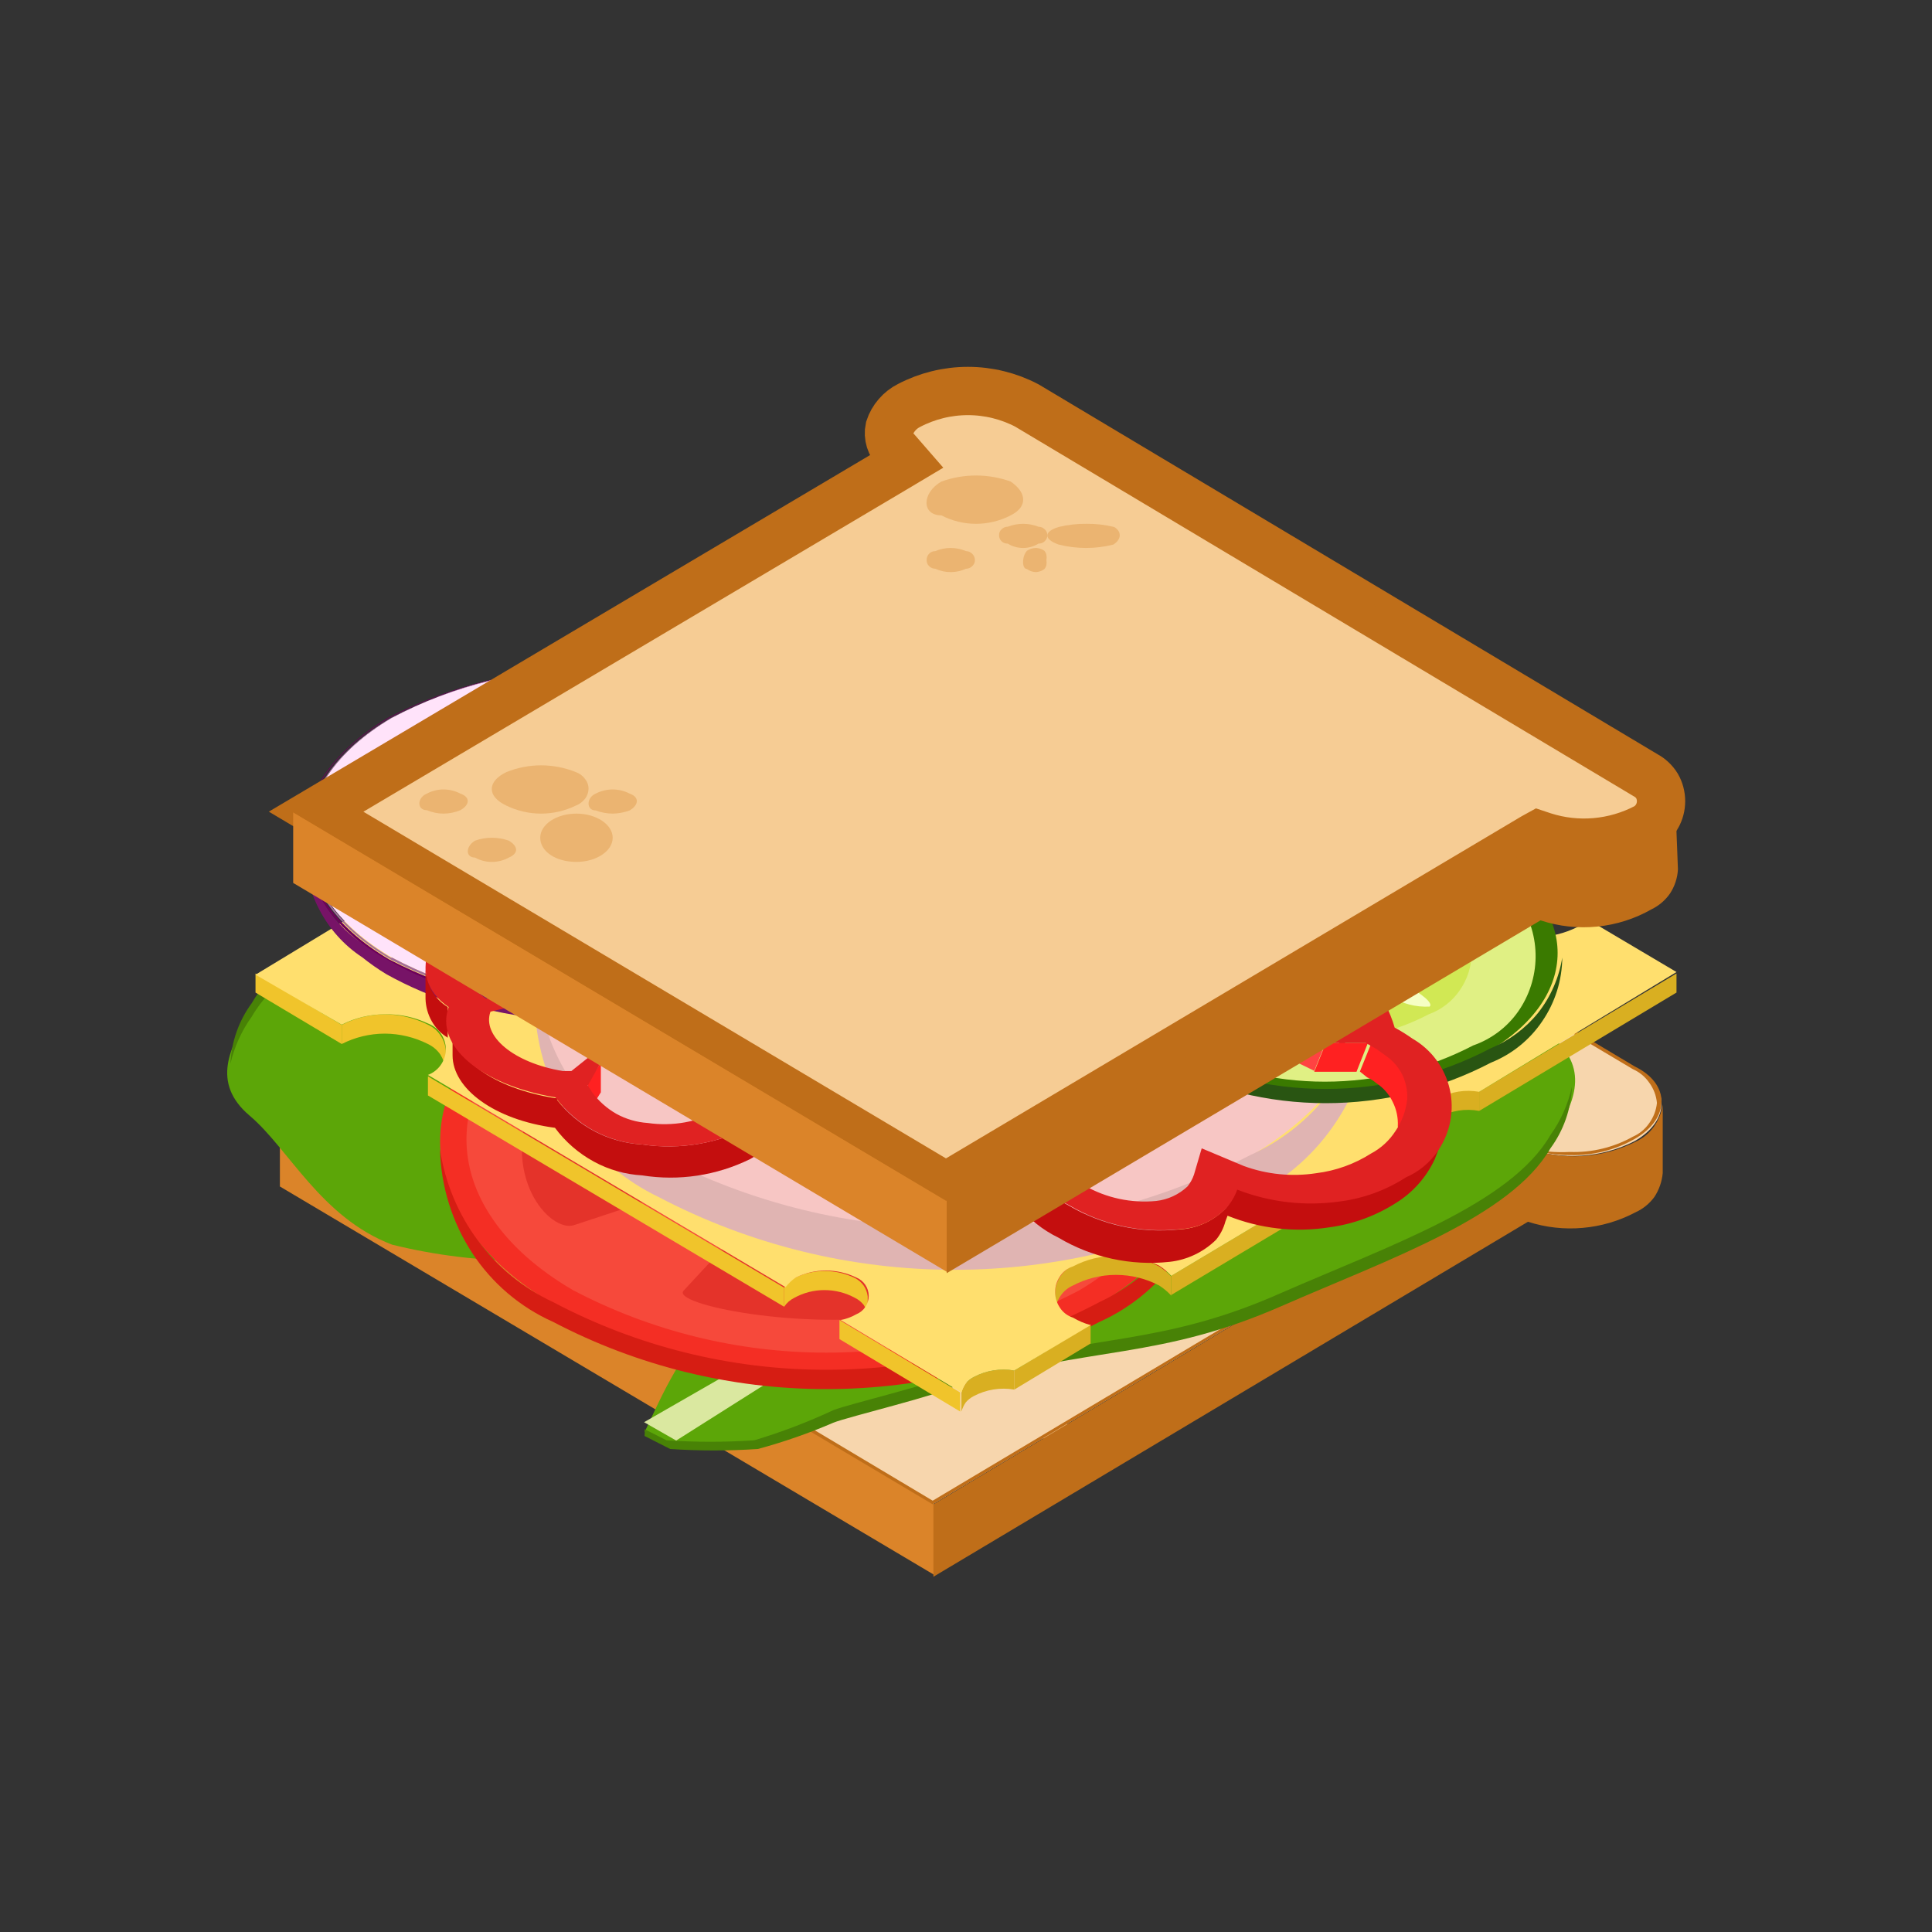
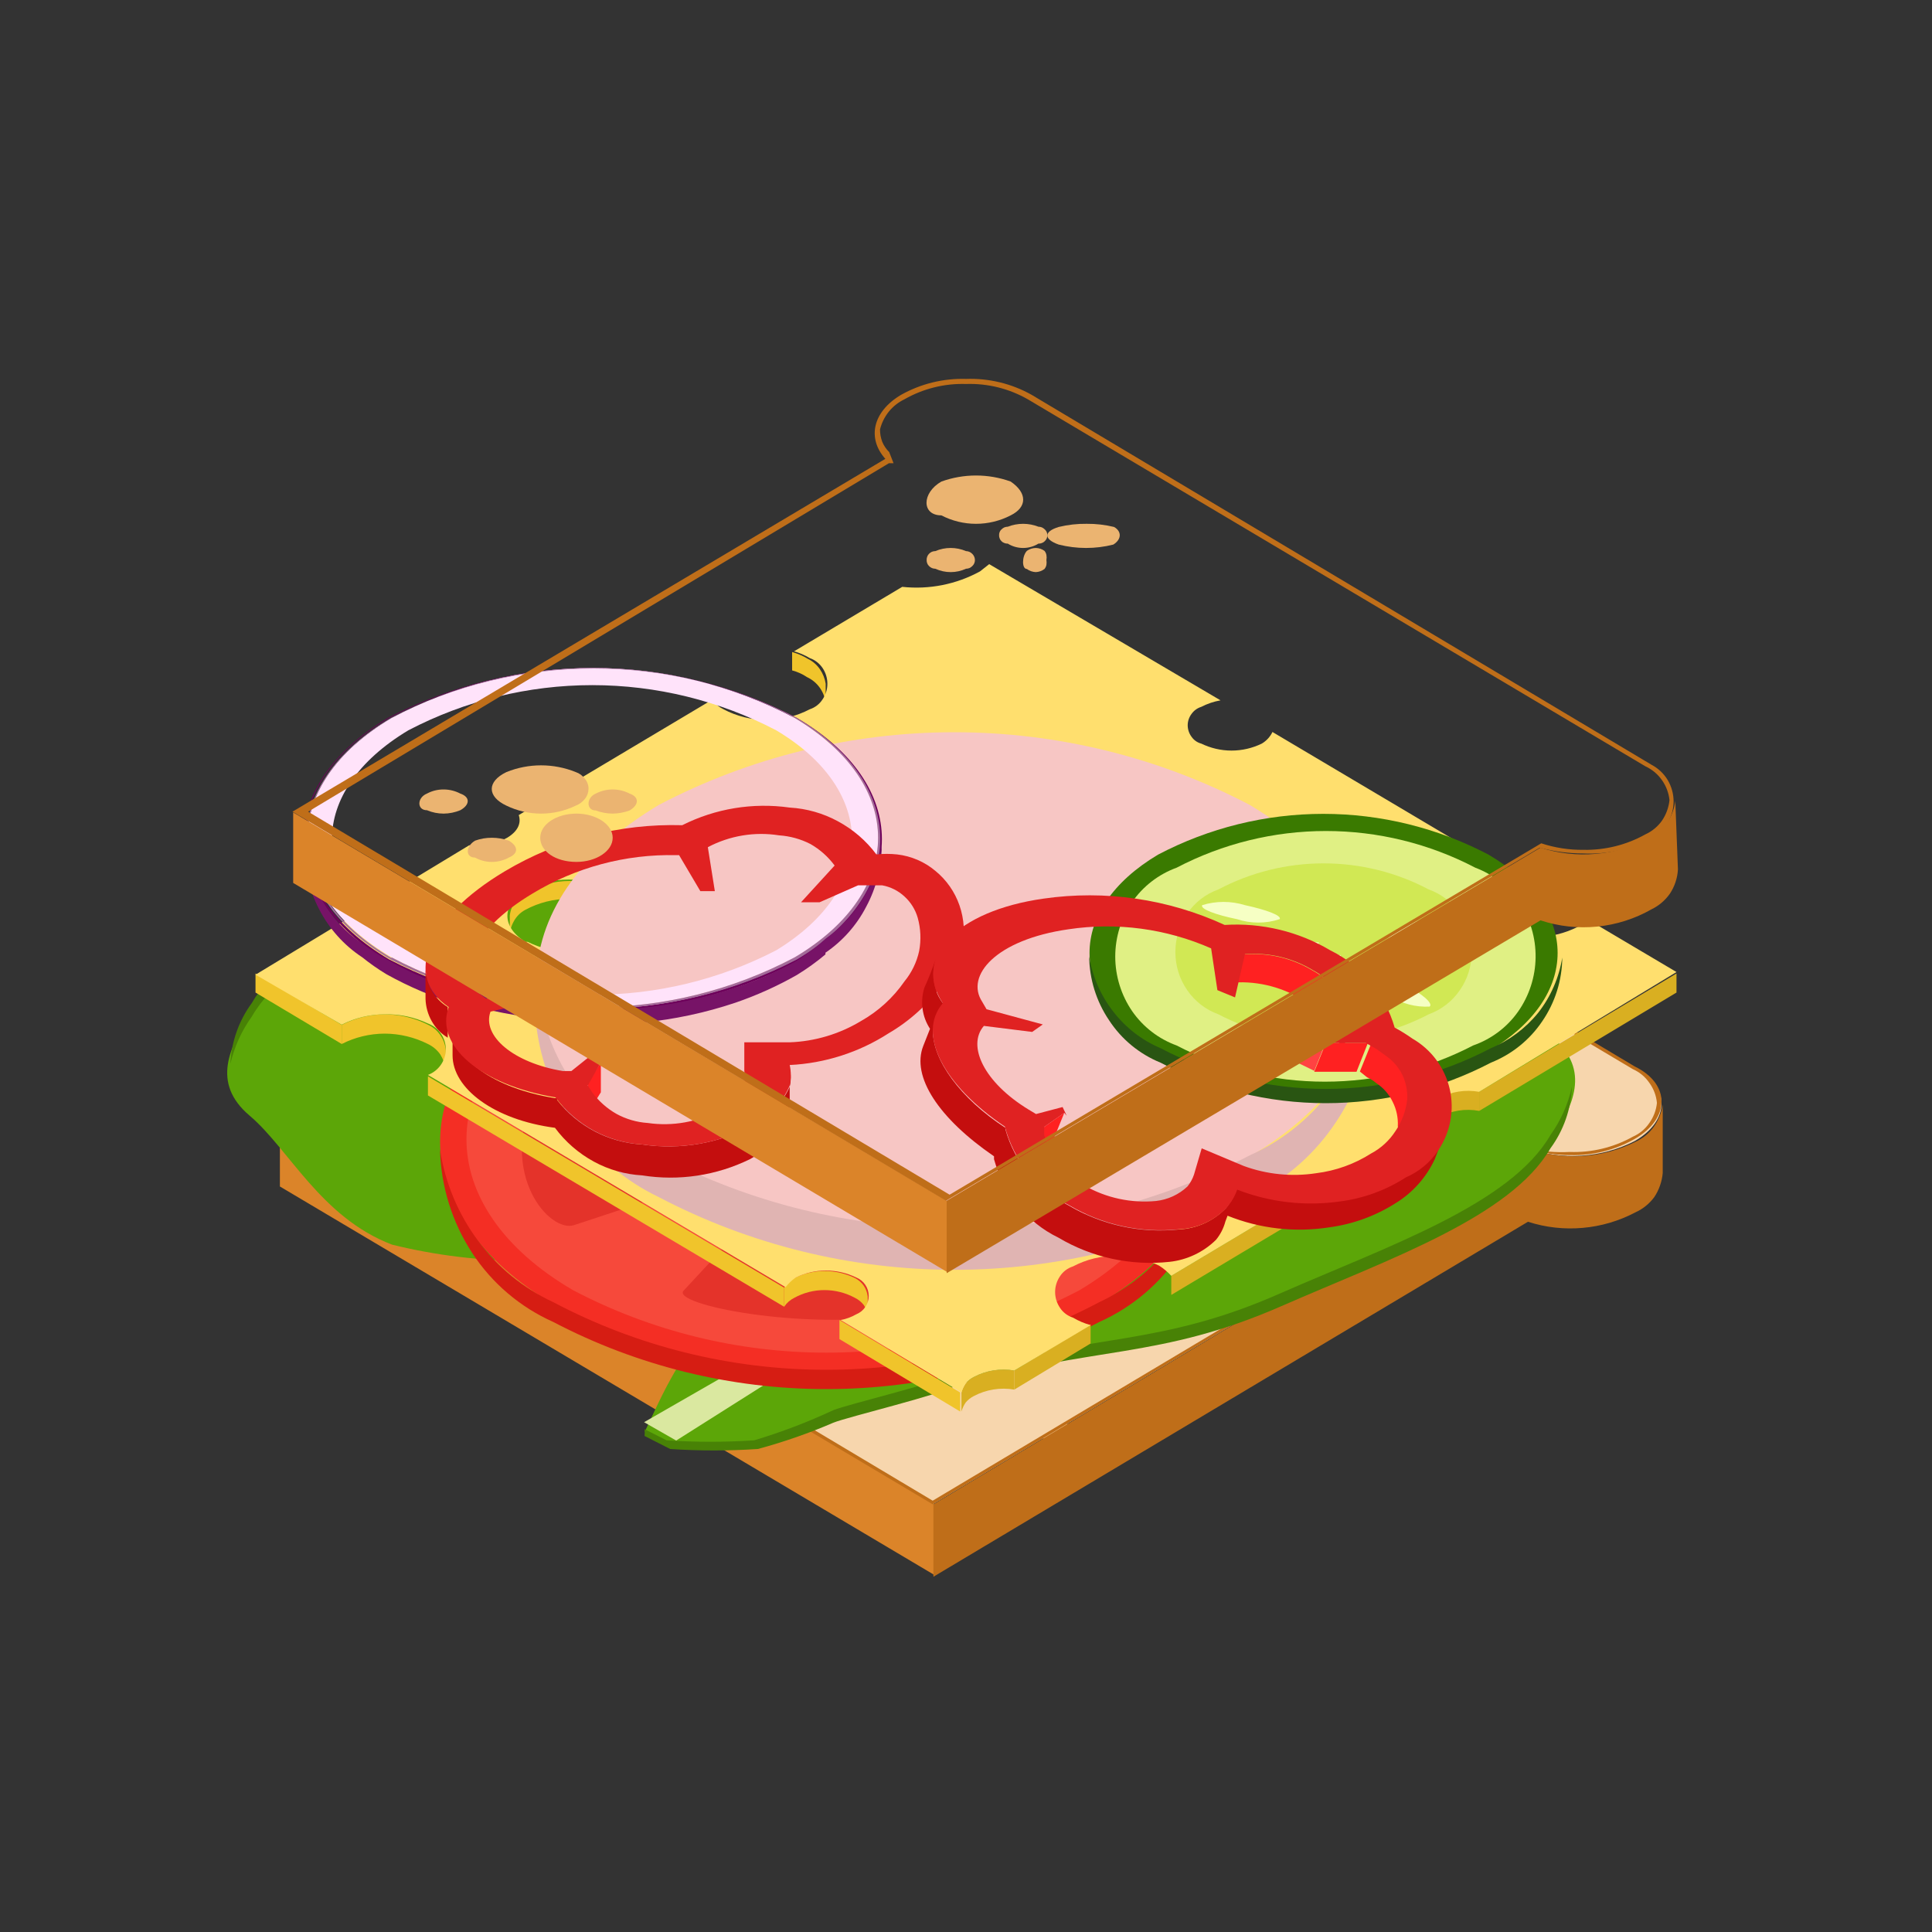
<svg xmlns="http://www.w3.org/2000/svg" width="40" height="40" viewBox="0 0 40 40" fill="none">
  <rect x="0" y="0" width="40" height="40" fill="#333333" stroke="none" />
  <path d="M19.72 29.91C19.672 29.933 19.619 29.945 19.565 29.945C19.511 29.945 19.458 29.933 19.41 29.91C19.32 29.91 19.32 29.77 19.41 29.725C19.456 29.696 19.51 29.68 19.565 29.68C19.62 29.68 19.674 29.696 19.72 29.725C19.81 29.77 19.81 29.85 19.72 29.91Z" fill="#EBB471" />
  <path d="M22 29.725C21.912 29.771 21.814 29.795 21.715 29.795C21.614 29.794 21.515 29.77 21.425 29.725C21.395 29.71 21.369 29.688 21.35 29.66C21.33 29.63 21.32 29.596 21.32 29.56C21.32 29.524 21.33 29.49 21.35 29.46C21.368 29.43 21.394 29.406 21.425 29.39C21.514 29.341 21.613 29.315 21.715 29.315C21.815 29.314 21.913 29.34 22 29.39C22.155 29.455 22.155 29.635 22 29.725Z" fill="#EBB471" />
  <path d="M33.845 23.625C34.585 23.2 34.585 22.485 33.845 22.125L21.085 14.5C20.672 14.283 20.213 14.17 19.747 14.17C19.282 14.17 18.823 14.283 18.41 14.5C17.805 14.865 17.705 15.41 18.085 15.835L5.78 23.095L19.31 31.145L31.62 23.775C31.982 23.901 32.365 23.953 32.748 23.927C33.13 23.901 33.503 23.799 33.845 23.625Z" fill="#F7D6AD" />
  <path d="M5.795 23.095V24.565L19.34 32.605V31.145L5.795 23.095Z" fill="#DB8429" />
  <path d="M34.425 22.865C34.402 23.033 34.338 23.192 34.24 23.33C34.142 23.465 34.011 23.571 33.86 23.64C33.517 23.811 33.144 23.911 32.761 23.934C32.379 23.958 31.996 23.903 31.635 23.775L19.325 31.145V32.645L31.635 25.295C32 25.413 32.385 25.456 32.767 25.422C33.149 25.389 33.521 25.279 33.86 25.1C34.015 25.03 34.149 24.921 34.25 24.785C34.349 24.636 34.409 24.464 34.425 24.285V22.865Z" fill="#BF6E19" />
  <path d="M19.755 14.235C20.202 14.226 20.645 14.331 21.04 14.54L33.805 22.135C33.942 22.195 34.06 22.292 34.145 22.415C34.236 22.538 34.291 22.683 34.305 22.835C34.29 22.987 34.234 23.131 34.145 23.255C34.06 23.378 33.942 23.475 33.805 23.535C33.407 23.757 32.956 23.866 32.5 23.85C32.208 23.865 31.915 23.84 31.63 23.775H31.54L19.31 31.07L6.03 23.14L18.13 15.875H18.25L18.16 15.785C18.085 15.718 18.03 15.631 18 15.535C17.965 15.441 17.955 15.339 17.97 15.24C18.002 15.106 18.062 14.98 18.145 14.87C18.229 14.764 18.335 14.677 18.455 14.615C18.856 14.406 19.303 14.301 19.755 14.31V14.235ZM19.755 14.13C19.287 14.12 18.824 14.23 18.41 14.45C17.805 14.815 17.705 15.36 18.085 15.785L5.78 23.095L19.31 31.145L31.62 23.775C31.911 23.869 32.215 23.916 32.52 23.915C32.984 23.925 33.442 23.809 33.845 23.58C34.585 23.155 34.585 22.44 33.845 22.08L21.085 14.465C20.677 14.246 20.218 14.136 19.755 14.145V14.13Z" fill="#BF6E19" />
  <path d="M16.87 29.345H17.345C17.187 29.33 17.028 29.33 16.87 29.345Z" fill="#569C07" />
  <path d="M13.905 29.885C14.54 29.79 15.085 29.975 15.72 29.885C16.26 29.711 16.787 29.503 17.3 29.26C17.595 29.125 19.555 28.67 19.85 28.485C22.7 27.665 24.045 27.955 26.58 26.83C28.795 25.855 31.32 25.005 32.145 23.58C32.545 22.91 32.955 22.165 32.145 21.48C31.335 20.795 30.645 19.37 29.195 18.81C27.389 18.365 25.501 18.365 23.695 18.81C22.323 18.977 21.016 19.494 19.9 20.31C18.735 21.31 18.175 22.745 16.95 23.595C15.725 24.445 16.21 25.66 15.475 26.42C14.71 27.196 14.082 28.095 13.615 29.08L13.35 29.64L13.905 29.885Z" fill="#5CA608" />
  <path d="M32.1 23.5C31.275 24.93 28.75 25.795 26.535 26.765C24 27.89 22.655 27.6 19.81 28.42C19.515 28.605 17.55 29.075 17.255 29.195C16.724 29.443 16.176 29.652 15.615 29.82C15.011 29.86 14.404 29.86 13.8 29.82L13.345 29.59C13.35 29.637 13.35 29.683 13.345 29.73L13.875 30C14.479 30.04 15.086 30.04 15.69 30C16.224 29.856 16.747 29.674 17.255 29.455C17.55 29.335 19.515 28.865 19.81 28.68C22.655 27.86 24 28.15 26.535 27.04C28.75 26.07 31.275 25.2 32.1 23.775C32.373 23.404 32.528 22.96 32.545 22.5C32.466 22.86 32.314 23.2 32.1 23.5Z" fill="#488206" />
  <path d="M14 29.825L13.335 29.445L27.115 21.53L14 29.825Z" fill="#DAE8A0" />
  <path d="M16.31 27.965L19.955 27.22L16.355 28.025L16.31 27.965Z" fill="#DAE8A0" />
  <path d="M14.97 28.715L18.615 27.97L15 28.76L14.97 28.715Z" fill="#DAE8A0" />
  <path d="M16.43 27.835L17.77 25.69L16.5 27.85L16.43 27.835Z" fill="#DAE8A0" />
  <path d="M14.925 28.715L16.28 26.575L15.025 28.745L14.925 28.715Z" fill="#DAE8A0" />
  <path d="M23.41 14.675C22.775 14.77 22.23 14.585 21.595 14.675C21.049 14.845 20.516 15.054 20 15.3C19.705 15.435 17.74 15.89 17.445 16.075C14.6 16.895 13.255 16.605 10.715 17.73C8.5 18.7 6 19.555 5.17 21C4.77 21.67 4.36 22.415 5.17 23.1C5.98 23.785 6.645 25.21 8.12 25.77C9.926 26.215 11.814 26.215 13.62 25.77C14.991 25.601 16.295 25.085 17.41 24.27C18.58 23.27 19.14 21.835 20.365 20.985C21.59 20.135 21.1 18.92 21.84 18.16C22.606 17.384 23.237 16.485 23.705 15.5L23.97 14.94L23.41 14.675Z" fill="#5CA608" />
  <path d="M5.215 21.045C6.04 19.615 8.565 18.75 10.775 17.78C13.315 16.67 14.66 16.955 17.505 16.135C17.8 15.955 19.765 15.485 20.06 15.36C20.589 15.114 21.136 14.906 21.695 14.74C22.299 14.7 22.906 14.7 23.51 14.74L23.97 14.965C23.965 14.92 23.965 14.875 23.97 14.83L23.44 14.555C22.835 14.52 22.23 14.52 21.625 14.555C21.092 14.703 20.569 14.887 20.06 15.105C19.765 15.225 17.8 15.695 17.505 15.88C14.66 16.7 13.315 16.41 10.775 17.5C8.565 18.47 6.04 19.34 5.215 20.765C4.945 21.131 4.79 21.57 4.77 22.025C4.852 21.672 5.003 21.339 5.215 21.045Z" fill="#488206" />
  <path d="M23.305 14.735L23.97 15.115L10.2 23.03L23.305 14.735Z" fill="#DAE8A0" />
  <path d="M21 16.595L17.355 17.335L20.955 16.53L21 16.595Z" fill="#DAE8A0" />
  <path d="M22.345 15.845L18.7 16.59L22.315 15.8L22.345 15.845Z" fill="#DAE8A0" />
  <path d="M20.885 16.725L19.54 18.865L20.795 16.71L20.885 16.725Z" fill="#DAE8A0" />
  <path d="M22.39 15.845L21.03 18L22.285 15.83L22.39 15.845Z" fill="#DAE8A0" />
  <path d="M22.76 27C21.016 27.913 19.076 28.39 17.108 28.39C15.139 28.39 13.199 27.913 11.455 27C8.33 25.145 8.33 22.14 11.455 20.27C13.199 19.357 15.139 18.88 17.108 18.88C19.076 18.88 21.016 19.357 22.76 20.27C25.89 22.115 25.89 25.12 22.76 27Z" fill="#F42E24" />
  <path d="M22.345 26.715C20.729 27.562 18.932 28.005 17.108 28.005C15.283 28.005 13.486 27.562 11.87 26.715C8.92 25 8.92 22.16 11.87 20.505C13.489 19.653 15.291 19.208 17.12 19.208C18.949 19.208 20.751 19.653 22.37 20.505C25.225 22.22 25.225 25 22.345 26.715Z" fill="#F6493B" />
  <path d="M17.165 20.05C17.165 19.715 19.47 19.76 21.595 21.005C23.095 21.9 23.705 23.575 23.145 23.59H18.095C17.535 23.59 17.095 23.33 17.095 22.995L17.165 20.05Z" fill="#E4332A" />
  <path d="M11.885 25.365C11.385 25.53 10.305 24.33 11.07 22.63C11.635 21.385 13.775 20.26 14.025 20.535L16.635 23.115C16.915 23.39 16.755 23.755 16.265 23.92L11.885 25.365Z" fill="#E4332A" />
  <path d="M22.285 25.425C22.785 25.595 21.55 26.765 18.685 27.22C16.605 27.555 13.875 27.005 14.155 26.72L16.59 24.095C16.781 23.949 17.005 23.853 17.243 23.815C17.48 23.777 17.723 23.8 17.95 23.88L22.285 25.425Z" fill="#E4332A" />
  <path d="M22.76 26.96C21.018 27.88 19.077 28.36 17.107 28.36C15.137 28.36 13.197 27.88 11.455 26.96C10.836 26.673 10.299 26.235 9.895 25.685C9.483 25.13 9.214 24.483 9.11 23.8C9.129 24.561 9.359 25.302 9.775 25.94C10.186 26.568 10.769 27.064 11.455 27.37C13.199 28.283 15.139 28.76 17.107 28.76C19.076 28.76 21.016 28.283 22.76 27.37C23.445 27.064 24.029 26.568 24.44 25.94C24.856 25.302 25.086 24.561 25.105 23.8C24.996 24.483 24.725 25.129 24.315 25.685C23.911 26.233 23.376 26.671 22.76 26.96Z" fill="#D61D13" />
  <path d="M17.095 14.155V14.55C17.08 14.436 17.037 14.328 16.97 14.235C16.903 14.142 16.814 14.068 16.71 14.02C16.615 13.956 16.511 13.909 16.4 13.88V13.5C16.514 13.531 16.624 13.578 16.725 13.64C16.826 13.689 16.912 13.763 16.975 13.855C17.037 13.944 17.078 14.047 17.095 14.155Z" fill="#F0C42B" />
-   <path d="M24.605 15.445V15.05C24.61 14.968 24.64 14.89 24.69 14.825C24.735 14.758 24.797 14.705 24.87 14.67C24.996 14.605 25.131 14.559 25.27 14.535V14.87C25.127 14.891 24.991 14.942 24.87 15.02C24.787 15.055 24.718 15.114 24.67 15.191C24.623 15.267 24.6 15.355 24.605 15.445Z" fill="#F0C42B" />
  <path d="M18.57 17.56V17.91C18.56 17.828 18.531 17.749 18.485 17.68C18.44 17.614 18.378 17.563 18.305 17.53C18.108 17.435 17.893 17.385 17.675 17.385C17.458 17.385 17.245 17.435 17.05 17.53C16.968 17.558 16.895 17.608 16.84 17.675C16.785 17.742 16.751 17.824 16.74 17.91V17.545C16.744 17.466 16.77 17.39 16.815 17.325C16.858 17.261 16.919 17.211 16.99 17.18C17.183 17.075 17.398 17.02 17.617 17.02C17.837 17.02 18.052 17.075 18.245 17.18C18.329 17.205 18.403 17.253 18.46 17.32C18.519 17.387 18.558 17.471 18.57 17.56Z" fill="#F0C42B" />
  <path d="M25.695 18.41V18.805C25.691 18.726 25.665 18.65 25.62 18.585C25.575 18.523 25.515 18.473 25.445 18.44C25.253 18.335 25.037 18.28 24.817 18.28C24.598 18.28 24.383 18.335 24.19 18.44C24.118 18.471 24.055 18.52 24.005 18.58C23.959 18.646 23.931 18.724 23.925 18.805V18.41C23.933 18.329 23.962 18.251 24.01 18.185C24.055 18.118 24.117 18.064 24.19 18.03C24.386 17.935 24.6 17.885 24.817 17.885C25.035 17.885 25.25 17.935 25.445 18.03C25.515 18.067 25.575 18.12 25.62 18.185C25.665 18.252 25.691 18.33 25.695 18.41Z" fill="#F0C42B" />
  <path d="M30.5 19.065V18.67C30.51 18.557 30.55 18.448 30.615 18.355C30.681 18.265 30.769 18.195 30.87 18.15L31.12 18.03V18.425L30.87 18.545C30.769 18.59 30.681 18.66 30.615 18.75C30.55 18.843 30.51 18.952 30.5 19.065Z" fill="#F0C42B" />
  <path d="M13.08 18.97V19.425C13.073 19.298 13.032 19.175 12.96 19.07C12.887 18.964 12.785 18.882 12.665 18.835C12.391 18.688 12.084 18.61 11.773 18.61C11.461 18.61 11.154 18.688 10.88 18.835C10.775 18.89 10.69 18.975 10.635 19.08C10.576 19.185 10.549 19.305 10.555 19.425V18.955C10.567 18.846 10.608 18.743 10.673 18.655C10.738 18.567 10.825 18.498 10.925 18.455C11.193 18.314 11.492 18.24 11.795 18.24C12.098 18.24 12.397 18.314 12.665 18.455C12.777 18.494 12.875 18.564 12.95 18.655C13.022 18.746 13.067 18.855 13.08 18.97Z" fill="#F0C42B" />
  <path d="M7.075 21.22V21.615L5.29 20.55V20.155L7.075 21.22Z" fill="#F0C42B" />
  <path d="M25.5 21.5V21.895C25.491 21.779 25.451 21.666 25.385 21.57C25.324 21.471 25.235 21.393 25.13 21.345C24.855 21.201 24.548 21.125 24.237 21.125C23.926 21.125 23.62 21.201 23.345 21.345C23.247 21.392 23.162 21.462 23.097 21.549C23.033 21.636 22.991 21.738 22.975 21.845V21.5C22.988 21.387 23.029 21.279 23.095 21.185C23.158 21.091 23.244 21.016 23.345 20.965C23.621 20.824 23.927 20.75 24.237 20.75C24.548 20.75 24.854 20.824 25.13 20.965C25.235 21.013 25.324 21.091 25.385 21.19C25.448 21.282 25.488 21.389 25.5 21.5Z" fill="#F0C42B" />
  <path d="M9.23 21.75V22.145C9.214 22.033 9.175 21.926 9.115 21.83C9.05 21.738 8.962 21.664 8.86 21.615C8.582 21.475 8.276 21.401 7.965 21.4C7.655 21.401 7.351 21.474 7.075 21.615V21.22C7.35 21.078 7.655 21.002 7.965 21C8.276 21.001 8.582 21.075 8.86 21.215C8.963 21.262 9.051 21.336 9.115 21.43C9.182 21.524 9.221 21.635 9.23 21.75Z" fill="#F0C42B" />
  <path d="M16.59 21.89V22.285C16.581 22.171 16.544 22.06 16.48 21.965C16.414 21.871 16.324 21.797 16.22 21.75C15.946 21.604 15.64 21.526 15.33 21.525C15.018 21.526 14.711 21.604 14.435 21.75C14.345 21.808 14.271 21.887 14.22 21.98C14.169 22.074 14.141 22.178 14.14 22.285V21.875C14.15 21.762 14.19 21.653 14.255 21.56C14.32 21.471 14.408 21.4 14.51 21.355C14.784 21.207 15.091 21.13 15.402 21.13C15.714 21.13 16.02 21.207 16.295 21.355C16.386 21.411 16.46 21.49 16.51 21.585C16.564 21.677 16.592 21.783 16.59 21.89Z" fill="#F0C42B" />
  <path d="M34.71 20.155V20.55L30.625 23V22.605L34.71 20.155Z" fill="#D9AF21" />
  <path d="M29.535 23.5V23.09C29.539 23.011 29.565 22.935 29.61 22.87C29.652 22.805 29.713 22.754 29.785 22.725C30.041 22.586 30.338 22.538 30.625 22.59V23C30.338 22.946 30.041 22.994 29.785 23.135C29.711 23.168 29.648 23.222 29.605 23.29C29.562 23.352 29.538 23.425 29.535 23.5Z" fill="#D9AF21" />
-   <path d="M20.78 23.77V24.165C20.773 24.084 20.746 24.007 20.7 23.94C20.653 23.874 20.589 23.823 20.515 23.79C20.32 23.695 20.107 23.645 19.89 23.645C19.672 23.646 19.457 23.695 19.26 23.79C19.19 23.825 19.131 23.878 19.09 23.945C19.046 24.011 19.019 24.086 19.01 24.165V23.77C19.019 23.691 19.046 23.616 19.09 23.55C19.131 23.483 19.19 23.43 19.26 23.395C19.457 23.3 19.672 23.251 19.89 23.25C20.107 23.25 20.32 23.3 20.515 23.395C20.589 23.427 20.653 23.479 20.7 23.545C20.746 23.612 20.773 23.689 20.78 23.77Z" fill="#F0C42B" />
  <path d="M29.56 23.24V23.635L24.25 26.81V26.415L29.56 23.24Z" fill="#D9AF21" />
  <path d="M16.235 26.66V27.055L8.86 22.68V22.285L16.235 26.66Z" fill="#F0C42B" />
-   <path d="M21.845 27.13V26.735C21.855 26.62 21.895 26.51 21.96 26.415C22.024 26.323 22.112 26.25 22.215 26.205C22.491 26.066 22.796 25.995 23.105 26C23.417 26 23.724 26.076 24 26.22C24.092 26.279 24.176 26.349 24.25 26.43V26.825C24.176 26.744 24.092 26.674 24 26.615C23.724 26.471 23.417 26.395 23.105 26.395C22.795 26.395 22.489 26.47 22.215 26.615C22.112 26.66 22.024 26.733 21.96 26.825C21.897 26.916 21.858 27.02 21.845 27.13Z" fill="#D9AF21" />
  <path d="M17.965 26.84V27.25C17.958 27.168 17.93 27.089 17.885 27.02C17.835 26.957 17.772 26.905 17.7 26.87C17.506 26.765 17.29 26.71 17.07 26.71C16.851 26.709 16.636 26.765 16.445 26.87C16.36 26.912 16.287 26.976 16.235 27.055V26.66C16.293 26.582 16.364 26.515 16.445 26.46C16.64 26.365 16.853 26.315 17.07 26.315C17.288 26.315 17.503 26.365 17.7 26.46C17.771 26.496 17.833 26.55 17.88 26.615C17.926 26.682 17.955 26.759 17.965 26.84Z" fill="#F0C42B" />
  <path d="M22.58 27.42V27.815L21 28.77V28.375L22.58 27.42Z" fill="#D9AF21" />
  <path d="M21 28.375V28.77C20.713 28.721 20.417 28.768 20.16 28.905C20.097 28.937 20.041 28.981 19.995 29.035C19.955 29.093 19.925 29.157 19.905 29.225V28.83C19.925 28.762 19.955 28.698 19.995 28.64C20.041 28.586 20.097 28.542 20.16 28.51C20.417 28.373 20.713 28.326 21 28.375Z" fill="#D9AF21" />
  <path d="M30.625 22.605C30.338 22.553 30.042 22.601 29.785 22.74C29.692 22.78 29.617 22.854 29.575 22.946C29.533 23.039 29.528 23.144 29.56 23.24L24.25 26.415C24.176 26.334 24.092 26.264 24 26.205C23.722 26.066 23.416 25.996 23.105 26C22.795 26 22.489 26.075 22.215 26.22C22.104 26.255 22.008 26.327 21.945 26.425C21.88 26.521 21.845 26.634 21.845 26.75C21.845 26.866 21.88 26.979 21.945 27.075C22.008 27.173 22.104 27.245 22.215 27.28C22.329 27.348 22.452 27.4 22.58 27.435L21 28.375C20.713 28.326 20.417 28.373 20.16 28.51C20.097 28.542 20.041 28.586 19.995 28.64C19.955 28.698 19.925 28.762 19.905 28.83L17.405 27.33C17.519 27.309 17.629 27.268 17.73 27.21C17.806 27.179 17.87 27.127 17.916 27.059C17.962 26.991 17.986 26.912 17.986 26.83C17.986 26.748 17.962 26.669 17.916 26.601C17.87 26.533 17.806 26.481 17.73 26.45C17.534 26.355 17.318 26.305 17.1 26.305C16.883 26.305 16.67 26.355 16.475 26.45C16.395 26.505 16.324 26.572 16.265 26.65L8.86 22.255C8.967 22.215 9.059 22.143 9.125 22.05C9.193 21.954 9.23 21.84 9.23 21.723C9.23 21.605 9.193 21.491 9.125 21.395C9.059 21.301 8.967 21.23 8.86 21.19C8.58 21.058 8.274 20.993 7.965 21C7.656 21.001 7.351 21.074 7.075 21.215L5.29 20.18L9.715 17.5C9.987 17.532 10.261 17.478 10.5 17.345C10.725 17.21 10.795 17.04 10.74 16.875L14.74 14.49C14.805 14.572 14.886 14.639 14.98 14.685C15.254 14.83 15.56 14.905 15.87 14.905C16.182 14.905 16.489 14.829 16.765 14.685C16.874 14.649 16.968 14.577 17.03 14.48C17.096 14.384 17.131 14.271 17.13 14.155C17.13 14.039 17.095 13.926 17.03 13.83C16.966 13.735 16.873 13.663 16.765 13.625C16.663 13.564 16.554 13.517 16.44 13.485L18.68 12.15C19.237 12.21 19.799 12.099 20.29 11.83L20.48 11.68L25.27 14.5C25.131 14.524 24.996 14.57 24.87 14.635C24.789 14.66 24.719 14.711 24.67 14.78C24.619 14.848 24.59 14.93 24.59 15.015C24.59 15.101 24.618 15.186 24.67 15.255C24.718 15.324 24.789 15.374 24.87 15.395C25.066 15.49 25.28 15.54 25.497 15.54C25.715 15.54 25.93 15.49 26.125 15.395C26.22 15.338 26.297 15.255 26.345 15.155L31.14 18L30.89 18.12C30.782 18.161 30.689 18.234 30.624 18.329C30.558 18.424 30.523 18.537 30.523 18.652C30.523 18.768 30.558 18.881 30.624 18.976C30.689 19.071 30.782 19.144 30.89 19.185C31.168 19.325 31.474 19.399 31.785 19.4C32.094 19.399 32.399 19.326 32.675 19.185L32.87 19.035L34.71 20.125L30.625 22.605ZM23.365 22C23.636 22.151 23.94 22.23 24.25 22.23C24.56 22.23 24.864 22.151 25.135 22C25.635 21.71 25.635 21.24 25.135 20.935C24.859 20.794 24.553 20.72 24.242 20.72C23.932 20.72 23.626 20.794 23.35 20.935C23.242 20.976 23.149 21.049 23.084 21.144C23.018 21.239 22.983 21.352 22.983 21.468C22.983 21.583 23.018 21.696 23.084 21.791C23.149 21.886 23.242 21.959 23.35 22H23.365ZM10.925 19.5C11.195 19.635 11.493 19.705 11.795 19.705C12.097 19.705 12.395 19.635 12.665 19.5C12.773 19.459 12.866 19.386 12.931 19.291C12.997 19.196 13.032 19.083 13.032 18.968C13.032 18.852 12.997 18.739 12.931 18.644C12.866 18.549 12.773 18.476 12.665 18.435C12.391 18.288 12.084 18.21 11.773 18.21C11.461 18.21 11.154 18.288 10.88 18.435C10.38 18.725 10.38 19.195 10.88 19.5H10.925ZM14.425 22.46C14.702 22.603 15.009 22.676 15.32 22.675C15.63 22.677 15.935 22.603 16.21 22.46C16.318 22.419 16.411 22.346 16.476 22.251C16.542 22.156 16.577 22.043 16.577 21.927C16.577 21.812 16.542 21.699 16.476 21.604C16.411 21.509 16.318 21.436 16.21 21.395C15.936 21.249 15.631 21.172 15.32 21.17C15.008 21.172 14.701 21.249 14.425 21.395C14.316 21.436 14.222 21.51 14.156 21.606C14.09 21.703 14.056 21.817 14.057 21.933C14.058 22.05 14.095 22.164 14.162 22.259C14.23 22.354 14.325 22.426 14.435 22.465L14.425 22.46ZM19.265 24.13C19.459 24.235 19.675 24.29 19.895 24.29C20.114 24.291 20.329 24.235 20.52 24.13C20.595 24.102 20.66 24.051 20.706 23.985C20.752 23.919 20.777 23.84 20.777 23.76C20.777 23.68 20.752 23.601 20.706 23.535C20.66 23.469 20.595 23.418 20.52 23.39C20.325 23.295 20.112 23.245 19.895 23.245C19.677 23.245 19.462 23.295 19.265 23.39C19.191 23.42 19.127 23.472 19.082 23.54C19.038 23.607 19.015 23.685 19.016 23.766C19.017 23.846 19.042 23.925 19.088 23.991C19.135 24.056 19.2 24.107 19.275 24.135L19.265 24.13ZM24.18 18.785C24.375 18.88 24.59 18.93 24.808 18.93C25.025 18.93 25.24 18.88 25.435 18.785C25.509 18.754 25.571 18.702 25.615 18.635C25.66 18.567 25.685 18.487 25.685 18.405C25.685 18.323 25.66 18.243 25.615 18.175C25.571 18.108 25.509 18.056 25.435 18.025C25.24 17.93 25.025 17.88 24.808 17.88C24.59 17.88 24.375 17.93 24.18 18.025C24.101 18.05 24.031 18.099 23.98 18.165C23.931 18.235 23.905 18.319 23.905 18.405C23.904 18.489 23.93 18.572 23.98 18.64C24.029 18.709 24.1 18.759 24.18 18.785ZM17 17.91C17.192 18.015 17.408 18.07 17.628 18.07C17.847 18.07 18.063 18.015 18.255 17.91C18.61 17.71 18.595 17.375 18.255 17.165C18.063 17.06 17.847 17.005 17.628 17.005C17.408 17.005 17.192 17.06 17 17.165C16.925 17.194 16.861 17.245 16.815 17.312C16.77 17.378 16.746 17.457 16.746 17.538C16.746 17.618 16.77 17.697 16.815 17.763C16.861 17.829 16.925 17.881 17 17.91Z" fill="#FFDF6E" />
  <path d="M19.88 28.83V29.225L17.38 27.725V27.33L19.88 28.83Z" fill="#F0C42B" />
  <path d="M25.875 23.945C23.987 24.934 21.888 25.45 19.757 25.45C17.627 25.45 15.527 24.934 13.64 23.945C10.265 21.945 10.265 18.685 13.64 16.665C15.527 15.676 17.627 15.16 19.757 15.16C21.888 15.16 23.987 15.676 25.875 16.665C29.255 18.685 29.255 21.94 25.875 23.945Z" fill="#F7C6C4" />
  <path d="M28.4 20.145C28.368 20.956 28.114 21.743 27.665 22.42C27.221 23.078 26.6 23.598 25.875 23.92C23.987 24.909 21.888 25.425 19.758 25.425C17.627 25.425 15.528 24.909 13.64 23.92C12.917 23.596 12.299 23.076 11.855 22.42C11.403 21.751 11.144 20.971 11.105 20.165V21.245C11.199 22.005 11.483 22.729 11.93 23.35C12.369 23.965 12.958 24.459 13.64 24.785C15.528 25.774 17.627 26.29 19.758 26.29C21.888 26.29 23.987 25.774 25.875 24.785C26.554 24.46 27.139 23.968 27.575 23.355C28.018 22.735 28.301 22.015 28.4 21.26V20.145Z" fill="#E0B4B2" />
  <path d="M30.82 21.765C29.764 22.32 28.59 22.61 27.397 22.61C26.205 22.61 25.03 22.32 23.975 21.765C22.085 20.64 22.085 18.82 23.975 17.695C25.03 17.14 26.205 16.85 27.397 16.85C28.59 16.85 29.764 17.14 30.82 17.695C32.725 18.82 32.725 20.64 30.82 21.765Z" fill="#3A7A00" />
  <path d="M30.87 21.7C29.815 22.255 28.64 22.545 27.448 22.545C26.255 22.545 25.081 22.255 24.025 21.7C23.64 21.536 23.305 21.276 23.05 20.945C22.789 20.612 22.617 20.218 22.55 19.8C22.555 20.271 22.697 20.73 22.96 21.12C23.217 21.515 23.589 21.822 24.025 22C25.081 22.552 26.256 22.84 27.448 22.84C28.64 22.84 29.814 22.552 30.87 22C31.301 21.828 31.671 21.53 31.93 21.145C32.197 20.756 32.341 20.297 32.345 19.825C32.278 20.243 32.106 20.637 31.845 20.97C31.585 21.29 31.25 21.541 30.87 21.7Z" fill="#295512" />
  <path d="M30.5 21.645C29.552 22.138 28.499 22.395 27.43 22.395C26.361 22.395 25.308 22.138 24.36 21.645C23.987 21.509 23.666 21.261 23.44 20.935C23.212 20.602 23.09 20.208 23.09 19.805C23.09 19.402 23.212 19.008 23.44 18.675C23.666 18.349 23.987 18.101 24.36 17.965C25.314 17.466 26.375 17.205 27.452 17.205C28.529 17.205 29.591 17.466 30.545 17.965C30.918 18.105 31.238 18.359 31.46 18.69C31.682 19.025 31.798 19.42 31.793 19.822C31.788 20.224 31.661 20.616 31.43 20.945C31.201 21.27 30.875 21.514 30.5 21.645Z" fill="#E0F084" />
  <path d="M29.58 21C28.908 21.351 28.161 21.535 27.402 21.535C26.644 21.535 25.897 21.351 25.225 21C24.963 20.905 24.737 20.73 24.58 20.5C24.419 20.268 24.334 19.992 24.335 19.71C24.335 19.426 24.42 19.149 24.58 18.915C24.736 18.684 24.962 18.509 25.225 18.415C25.896 18.06 26.643 17.875 27.402 17.875C28.162 17.875 28.909 18.06 29.58 18.415C29.843 18.509 30.068 18.684 30.225 18.915C30.385 19.149 30.47 19.426 30.47 19.71C30.471 19.992 30.386 20.268 30.225 20.5C30.068 20.73 29.842 20.905 29.58 21Z" fill="#D1E854" />
  <path d="M25.61 19.03C25.17 18.94 24.845 18.82 24.89 18.74C25.178 18.651 25.487 18.651 25.775 18.74C26.215 18.835 26.54 18.955 26.495 19.03C26.208 19.125 25.897 19.125 25.61 19.03Z" fill="#F6FFC4" />
  <path d="M27.31 20.96C27.395 21.235 27.31 21.46 27.22 21.49C27.13 21.52 26.91 21.295 26.82 21.02C26.73 20.745 26.82 20.52 26.91 20.52C27 20.52 27.175 20.685 27.31 20.96Z" fill="#F6FFC4" />
  <path d="M29.5 19.365C29.249 19.507 28.962 19.569 28.675 19.545C28.585 19.545 28.825 19.305 29.205 19.135C29.446 18.995 29.722 18.928 30 18.94C30.08 19 29.845 19.195 29.5 19.365Z" fill="#F6FFC4" />
  <path d="M29.27 19.94C28.98 20.02 28.675 20.02 28.385 19.94C28.385 19.865 28.665 19.73 29.11 19.64C29.555 19.55 29.95 19.53 29.995 19.64C30.04 19.75 29.715 19.85 29.27 19.94Z" fill="#F6FFC4" />
  <path d="M28.785 20.625C28.43 20.445 28.21 20.245 28.285 20.185C28.573 20.166 28.859 20.241 29.1 20.4C29.455 20.58 29.675 20.775 29.6 20.84C29.312 20.856 29.027 20.781 28.785 20.625Z" fill="#F6FFC4" />
  <path d="M24.62 19.195L24.595 19.26L27.175 19.79L27.31 19.515L24.62 19.195Z" fill="#F6FFC4" />
  <path d="M28.165 21.37H28.255L27.755 19.775L27.285 19.85L28.165 21.37Z" fill="#F6FFC4" />
  <path d="M25 19.395L25.415 19.5C25.267 19.52 25.118 19.52 24.97 19.5C24.829 19.485 24.691 19.45 24.56 19.395H25Z" fill="#F6FFC4" />
-   <path d="M25.125 19.12C25.267 19.134 25.405 19.171 25.535 19.23H25.095L24.68 19.12C24.828 19.105 24.977 19.105 25.125 19.12Z" fill="#F6FFC4" />
  <path d="M28.265 21.08C28.265 20.945 28.18 20.825 28.265 20.825C28.35 20.825 28.37 20.93 28.445 21.065C28.52 21.2 28.535 21.325 28.445 21.325C28.355 21.325 28.325 21.22 28.265 21.08Z" fill="#F6FFC4" />
  <path d="M27.795 21.14C27.795 21.005 27.705 20.885 27.795 20.885C27.885 20.885 27.915 20.99 27.97 21.125C28.025 21.26 28.06 21.385 27.97 21.4C27.88 21.415 27.855 21.295 27.795 21.14Z" fill="#F6FFC4" />
  <path d="M16.5 14.865C15.192 14.185 13.739 13.83 12.265 13.83C10.791 13.83 9.338 14.185 8.03 14.865C5.695 16.265 5.695 18.51 8.03 19.91C9.338 20.59 10.791 20.945 12.265 20.945C13.739 20.945 15.192 20.59 16.5 19.91C18.845 18.5 18.845 16.235 16.5 14.865ZM8.06 19.865C5.725 18.48 5.725 16.235 8.06 14.865C9.359 14.192 10.802 13.84 12.265 13.84C13.729 13.84 15.171 14.192 16.47 14.865C18.785 16.25 18.785 18.495 16.47 19.865C15.171 20.54 13.729 20.892 12.265 20.892C10.801 20.892 9.359 20.54 8.06 19.865Z" fill="#6D005A" />
  <path d="M16.455 14.865C15.168 14.185 13.735 13.83 12.28 13.83C10.825 13.83 9.392 14.185 8.105 14.865C5.785 16.235 5.785 18.45 8.105 19.82C9.392 20.5 10.825 20.855 12.28 20.855C13.735 20.855 15.168 20.5 16.455 19.82C18.755 18.465 18.755 16.25 16.455 14.865ZM8.455 19.62C6.345 18.375 6.345 16.385 8.455 15.12C9.63 14.506 10.937 14.185 12.262 14.185C13.588 14.185 14.895 14.506 16.07 15.12C18.165 16.365 18.165 18.4 16.07 19.675C14.892 20.285 13.585 20.6 12.259 20.595C10.933 20.59 9.628 20.264 8.455 19.645V19.62Z" fill="#FFE3FA" />
  <path d="M16.5 14.865C15.2 14.192 13.758 13.84 12.295 13.84C10.831 13.84 9.389 14.192 8.09 14.865C5.755 16.25 5.755 18.495 8.09 19.865C9.389 20.538 10.831 20.89 12.295 20.89C13.758 20.89 15.2 20.538 16.5 19.865C18.8 18.5 18.8 16.235 16.5 14.865ZM8.105 19.835C5.785 18.465 5.785 16.25 8.105 14.865C9.392 14.185 10.825 13.83 12.28 13.83C13.735 13.83 15.168 14.185 16.455 14.865C18.755 16.235 18.755 18.45 16.455 19.82C15.169 20.501 13.735 20.857 12.28 20.857C10.824 20.857 9.391 20.501 8.105 19.82V19.835Z" fill="#A36C9A" />
  <path d="M17.875 18.59C17.678 18.918 17.416 19.202 17.105 19.425C16.92 19.591 16.722 19.743 16.515 19.88C16.097 20.115 15.657 20.308 15.2 20.455C14.578 20.664 13.933 20.801 13.28 20.865C12.643 20.93 12.002 20.93 11.365 20.865C10.717 20.784 10.078 20.636 9.46 20.425V20.5C8.968 20.345 8.494 20.139 8.045 19.885C7.855 19.782 7.673 19.665 7.5 19.535C7.166 19.307 6.886 19.009 6.68 18.66C6.472 18.305 6.343 17.909 6.3 17.5C6.29 17.959 6.394 18.413 6.605 18.82C6.812 19.225 7.12 19.57 7.5 19.82C7.659 19.948 7.826 20.065 8 20.17C8.476 20.435 8.979 20.648 9.5 20.805V20.75C10.117 20.93 10.75 21.05 11.39 21.11V21.17C12.027 21.23 12.668 21.23 13.305 21.17C13.958 21.106 14.602 20.969 15.225 20.76C15.667 20.608 16.094 20.416 16.5 20.185C16.707 20.058 16.904 19.916 17.09 19.76V19.725C17.447 19.482 17.737 19.154 17.935 18.77C18.145 18.379 18.254 17.943 18.255 17.5C18.202 17.885 18.073 18.255 17.875 18.59Z" fill="#771367" />
  <path d="M12.175 22.4V23.04L12.44 22.615V22L12.175 22.4Z" fill="#FF2121" />
  <path d="M8.935 20.5C8.855 20.355 8.812 20.191 8.81 20.025V20.68C8.815 20.843 8.859 21.003 8.94 21.145C9.019 21.285 9.133 21.402 9.27 21.485V20.85C9.129 20.765 9.014 20.644 8.935 20.5Z" fill="#C40E0E" />
  <path d="M15.615 23.285C14.907 23.67 14.092 23.814 13.295 23.695C12.953 23.676 12.619 23.585 12.315 23.426C12.011 23.267 11.745 23.045 11.535 22.775V22.735H11.485C10.22 22.53 9.37 21.92 9.37 21.235V21.85C9.37 22.54 10.235 23.185 11.49 23.35C11.704 23.639 11.979 23.878 12.295 24.05C12.603 24.218 12.944 24.315 13.295 24.335C14.055 24.456 14.834 24.339 15.525 24C15.851 23.825 16.111 23.547 16.265 23.21C16.321 23.075 16.35 22.931 16.35 22.785V22.5C16.199 22.836 15.94 23.112 15.615 23.285Z" fill="#C40E0E" />
  <path d="M16.35 22.13V22.5C16.379 22.378 16.379 22.252 16.35 22.13Z" fill="#C40E0E" />
  <path d="M10.45 18.04C11.559 17.379 12.834 17.048 14.125 17.085C14.812 16.739 15.588 16.612 16.35 16.72C16.7 16.74 17.042 16.837 17.35 17.005C17.662 17.173 17.933 17.406 18.145 17.69C18.288 17.675 18.432 17.675 18.575 17.69C18.866 17.724 19.141 17.842 19.365 18.03C19.595 18.217 19.768 18.465 19.865 18.745C19.963 19.028 19.982 19.332 19.92 19.625C19.854 19.916 19.709 20.182 19.5 20.395C19.206 20.802 18.829 21.142 18.395 21.395C17.783 21.789 17.077 22.015 16.35 22.05C16.381 22.19 16.381 22.335 16.35 22.475C16.204 22.82 15.944 23.106 15.615 23.285C14.907 23.67 14.092 23.814 13.295 23.695C12.945 23.674 12.604 23.576 12.295 23.41C11.984 23.24 11.712 23.004 11.5 22.72C9.94 22.46 9 21.64 9.29 20.85C8.34 20.215 8.84 19 10.45 18.04ZM12.45 21.975L12.17 22.475L12.26 22.615C12.394 22.796 12.564 22.948 12.76 23.06C12.96 23.17 13.182 23.235 13.41 23.25C13.926 23.325 14.453 23.23 14.91 22.98C15.129 22.859 15.304 22.672 15.41 22.445C15.42 22.35 15.42 22.255 15.41 22.16V21.58H16.35C16.871 21.561 17.379 21.409 17.825 21.14C18.183 20.938 18.491 20.658 18.725 20.32C18.875 20.137 18.98 19.921 19.03 19.69C19.073 19.461 19.063 19.225 19 19C18.951 18.831 18.856 18.678 18.725 18.56C18.597 18.441 18.437 18.361 18.265 18.33H17.765L16.97 18.68H16.585L17.28 17.92C17.146 17.738 16.976 17.587 16.78 17.475C16.578 17.371 16.357 17.31 16.13 17.295C15.625 17.215 15.107 17.301 14.655 17.54L14.8 18.45H14.5L14.06 17.705H14C12.953 17.681 11.921 17.957 11.025 18.5C9.725 19.275 9.4 20.22 9.92 20.57L10.065 20.675L11.26 20.5L11.115 20.715L10.155 20.945C9.975 21.445 10.625 22.005 11.655 22.175H11.83L12.305 21.795L12.45 21.93V21.975Z" fill="#E02222" />
  <path d="M25.765 19.76C26.256 19.72 26.748 19.836 27.17 20.09C27.363 20.193 27.533 20.334 27.67 20.505C27.821 20.681 27.933 20.888 28 21.11V21.2L27.765 21.81V21.705C27.7 21.484 27.591 21.278 27.445 21.1C27.309 20.928 27.139 20.787 26.945 20.685C26.495 20.414 25.968 20.296 25.445 20.35L25.68 19.745L25.765 19.76Z" fill="#FF2121" />
  <path d="M27.095 21.415L26.86 22L27.21 22.17L27.45 21.575L27.095 21.415Z" fill="#FF4242" />
  <path d="M27.45 21.595L27.21 22.19H28.085L28.32 21.595H27.45Z" fill="#FF2121" />
  <path d="M28.54 21.72L28.73 21.825C28.876 21.924 28.994 22.061 29.07 22.22C29.148 22.375 29.184 22.547 29.175 22.72C29.195 22.836 29.195 22.954 29.175 23.07L28.94 23.665C28.96 23.549 28.96 23.431 28.94 23.315C28.949 23.142 28.913 22.97 28.835 22.815C28.76 22.656 28.642 22.521 28.495 22.425C28.438 22.376 28.374 22.336 28.305 22.305L28.155 22.185L28.395 21.59L28.54 21.72Z" fill="#FF2121" />
  <path d="M21.62 23.33L21.4 23.92L21.795 23.63L22.035 23.04L21.62 23.33Z" fill="#FF2121" />
  <path d="M29.1 24.33C28.688 24.599 28.219 24.77 27.73 24.83C27.013 24.936 26.28 24.854 25.605 24.59L25.525 24.79C25.485 24.87 25.437 24.946 25.38 25.015C25.124 25.28 24.777 25.437 24.41 25.455C23.613 25.539 22.809 25.364 22.12 24.955C21.804 24.799 21.524 24.578 21.299 24.307C21.074 24.036 20.909 23.72 20.815 23.38V23.35C19.87 22.735 19.315 21.945 19.315 21.35L19.54 20.795C19.437 20.668 19.368 20.516 19.34 20.355C19.309 20.188 19.321 20.016 19.375 19.855C19.305 20.05 19.23 20.25 19.14 20.445C19.094 20.587 19.081 20.738 19.101 20.886C19.12 21.034 19.173 21.175 19.255 21.3L19.115 21.655C18.865 22.29 19.435 23.155 20.58 23.94V24C20.678 24.351 20.848 24.678 21.08 24.96C21.306 25.241 21.591 25.468 21.915 25.625C22.607 26.036 23.414 26.211 24.215 26.125C24.577 26.085 24.915 25.925 25.175 25.67C25.267 25.559 25.333 25.429 25.37 25.29L25.415 25.17C26.084 25.439 26.813 25.522 27.525 25.41C28.012 25.345 28.48 25.174 28.895 24.91C29.249 24.693 29.53 24.376 29.705 24C29.78 23.805 29.855 23.605 29.94 23.41C29.762 23.797 29.469 24.118 29.1 24.33Z" fill="#C40E0E" />
  <path d="M21.605 18.605C22.881 18.421 24.184 18.61 25.355 19.15C26.123 19.101 26.889 19.286 27.55 19.68C27.869 19.836 28.151 20.059 28.375 20.335C28.605 20.61 28.776 20.93 28.875 21.275C29.003 21.344 29.127 21.421 29.245 21.505C29.438 21.616 29.606 21.766 29.739 21.946C29.871 22.125 29.965 22.33 30.015 22.547C30.065 22.764 30.069 22.989 30.028 23.209C29.986 23.427 29.9 23.636 29.775 23.82C29.611 24.065 29.381 24.258 29.11 24.375C28.696 24.642 28.228 24.813 27.74 24.875C27.022 24.977 26.29 24.893 25.615 24.63C25.566 24.77 25.489 24.899 25.39 25.01C25.134 25.275 24.788 25.432 24.42 25.45C23.623 25.535 22.82 25.359 22.13 24.95C21.806 24.789 21.52 24.561 21.292 24.281C21.063 24.001 20.897 23.675 20.805 23.325C19.535 22.47 18.975 21.41 19.52 20.77C18.89 19.82 19.805 18.86 21.605 18.605ZM22.035 23.04L21.62 23.33V23.5C21.679 23.724 21.785 23.934 21.93 24.115C22.073 24.297 22.254 24.445 22.46 24.55C22.907 24.804 23.423 24.914 23.935 24.865C24.178 24.838 24.406 24.733 24.585 24.565C24.644 24.492 24.69 24.409 24.72 24.32L24.88 23.775L25.75 24.14C26.229 24.316 26.745 24.367 27.25 24.29C27.656 24.24 28.045 24.1 28.39 23.88C28.593 23.772 28.765 23.613 28.89 23.42C29.026 23.222 29.11 22.994 29.135 22.755C29.142 22.583 29.108 22.411 29.035 22.255C28.957 22.097 28.84 21.961 28.695 21.86L28.5 21.72L28.28 21.595H27.405L27.05 21.43L28 21.2V21.11C27.937 20.887 27.828 20.679 27.68 20.5C27.543 20.329 27.373 20.188 27.18 20.085C26.758 19.831 26.266 19.715 25.775 19.755L25.57 20.65L25.205 20.5L25.075 19.635C24.147 19.226 23.122 19.089 22.12 19.24C20.62 19.455 19.98 20.2 20.335 20.74L20.425 20.895L21.59 21.21L21.37 21.365L20.37 21.24C20.015 21.65 20.37 22.41 21.3 22.975L21.45 23.065L22 22.92L22.085 23.1L22.035 23.04Z" fill="#E02222" />
-   <path d="M34.08 17.13C33.756 17.3 33.401 17.404 33.036 17.436C32.671 17.468 32.304 17.427 31.955 17.315L31.85 17.28L31.75 17.335L19.585 24.565L6.545 16.805L18.5 9.715L18.76 9.56L18.56 9.33C18.498 9.271 18.452 9.198 18.427 9.116C18.402 9.035 18.397 8.948 18.415 8.865C18.448 8.764 18.501 8.67 18.571 8.59C18.64 8.509 18.725 8.443 18.82 8.395C19.196 8.198 19.615 8.095 20.04 8.095C20.465 8.095 20.884 8.198 21.26 8.395L34.07 16.05C34.166 16.101 34.247 16.177 34.305 16.27C34.361 16.366 34.39 16.476 34.39 16.587C34.39 16.699 34.361 16.808 34.305 16.905L34.515 17.035L34.305 16.905C34.251 16.998 34.173 17.076 34.08 17.13Z" fill="#F6CC94" stroke="#BF6E19" />
  <path d="M21.625 11.78C21.573 11.82 21.51 11.842 21.445 11.845C21.378 11.842 21.314 11.82 21.26 11.78C21.155 11.78 21.155 11.52 21.26 11.405C21.314 11.367 21.379 11.346 21.445 11.345C21.51 11.346 21.573 11.367 21.625 11.405C21.645 11.43 21.659 11.459 21.665 11.49C21.671 11.525 21.671 11.56 21.665 11.595C21.67 11.628 21.67 11.662 21.665 11.695C21.659 11.726 21.645 11.755 21.625 11.78Z" fill="#EBB471" />
  <path d="M20.925 10.67C20.703 10.785 20.457 10.845 20.207 10.845C19.958 10.845 19.712 10.785 19.49 10.67C19.08 10.67 19.08 10.205 19.49 9.97C19.954 9.803 20.461 9.803 20.925 9.97C21.27 10.205 21.27 10.5 20.925 10.67Z" fill="#EBB471" />
  <path d="M13.035 16.78C12.923 16.821 12.805 16.843 12.685 16.845C12.565 16.844 12.447 16.822 12.335 16.78C12.135 16.78 12.135 16.515 12.335 16.43C12.443 16.374 12.563 16.345 12.685 16.345C12.807 16.345 12.927 16.374 13.035 16.43C13.235 16.5 13.235 16.66 13.035 16.78Z" fill="#EBB471" />
  <path d="M10.535 17.755C10.428 17.814 10.307 17.845 10.185 17.845C10.062 17.846 9.942 17.815 9.835 17.755C9.635 17.755 9.635 17.525 9.835 17.405C9.947 17.364 10.066 17.344 10.185 17.345C10.304 17.345 10.423 17.365 10.535 17.405C10.735 17.525 10.735 17.67 10.535 17.755Z" fill="#EBB471" />
  <path d="M20 11.775C19.901 11.821 19.792 11.845 19.683 11.845C19.573 11.845 19.465 11.821 19.365 11.775C19.341 11.775 19.317 11.77 19.294 11.761C19.272 11.751 19.252 11.737 19.235 11.72C19.218 11.704 19.205 11.684 19.197 11.663C19.188 11.641 19.184 11.618 19.185 11.595C19.184 11.571 19.188 11.547 19.197 11.525C19.205 11.502 19.218 11.482 19.235 11.465C19.252 11.447 19.272 11.434 19.294 11.424C19.317 11.415 19.341 11.41 19.365 11.41C19.465 11.367 19.573 11.345 19.683 11.345C19.792 11.345 19.9 11.367 20 11.41C20.049 11.411 20.095 11.431 20.129 11.466C20.164 11.5 20.184 11.546 20.185 11.595C20.185 11.618 20.18 11.642 20.171 11.663C20.161 11.685 20.147 11.704 20.13 11.72C20.113 11.737 20.093 11.751 20.071 11.761C20.048 11.77 20.024 11.775 20 11.775Z" fill="#EBB471" />
  <path d="M21.5 11.255C21.404 11.314 21.295 11.345 21.182 11.345C21.07 11.345 20.96 11.314 20.865 11.255C20.841 11.256 20.817 11.252 20.795 11.243C20.772 11.235 20.752 11.222 20.735 11.205C20.718 11.189 20.705 11.169 20.697 11.148C20.688 11.126 20.684 11.103 20.685 11.08C20.684 11.057 20.688 11.035 20.697 11.014C20.705 10.994 20.718 10.975 20.735 10.96C20.752 10.943 20.772 10.929 20.794 10.919C20.817 10.91 20.841 10.905 20.865 10.905C21.069 10.825 21.296 10.825 21.5 10.905C21.524 10.905 21.548 10.91 21.571 10.919C21.593 10.929 21.613 10.943 21.63 10.96C21.647 10.975 21.661 10.993 21.67 11.014C21.68 11.035 21.685 11.057 21.685 11.08C21.685 11.104 21.68 11.127 21.671 11.148C21.661 11.17 21.647 11.189 21.63 11.205C21.613 11.222 21.593 11.235 21.57 11.243C21.548 11.252 21.524 11.256 21.5 11.255Z" fill="#EBB471" />
  <path d="M9.53 16.775C9.42 16.82 9.303 16.844 9.185 16.845C9.066 16.845 8.949 16.821 8.84 16.775C8.63 16.775 8.63 16.515 8.84 16.43C8.946 16.373 9.065 16.344 9.185 16.345C9.305 16.345 9.423 16.374 9.53 16.43C9.735 16.5 9.735 16.66 9.53 16.775Z" fill="#EBB471" />
  <path d="M11.935 17.845C12.345 17.845 12.685 17.62 12.685 17.345C12.685 17.07 12.345 16.845 11.935 16.845C11.525 16.845 11.185 17.065 11.185 17.345C11.185 17.625 11.5 17.845 11.935 17.845Z" fill="#EBB471" />
  <path d="M23.05 11.275C22.865 11.322 22.675 11.345 22.485 11.345C22.294 11.345 22.105 11.321 21.92 11.275C21.605 11.165 21.605 11.005 21.92 10.91C22.11 10.864 22.305 10.842 22.5 10.845C22.69 10.843 22.88 10.865 23.065 10.91C23.225 11 23.225 11.165 23.05 11.275Z" fill="#EBB471" />
  <path d="M11.92 16.68C11.696 16.788 11.451 16.845 11.202 16.845C10.954 16.845 10.709 16.788 10.485 16.68C10.08 16.49 10.08 16.18 10.485 15.985C10.945 15.799 11.46 15.799 11.92 15.985C11.996 16.01 12.063 16.059 12.11 16.125C12.159 16.182 12.185 16.255 12.185 16.33C12.184 16.406 12.158 16.48 12.11 16.54C12.06 16.603 11.995 16.651 11.92 16.68Z" fill="#EBB471" />
  <path d="M6.07 16.82V18.28L19.6 26.33V24.86L6.07 16.82Z" fill="#DB8429" />
  <path d="M34.685 16.58C34.666 16.745 34.606 16.904 34.51 17.04C34.414 17.176 34.285 17.284 34.135 17.355C33.793 17.535 33.419 17.646 33.035 17.679C32.65 17.713 32.262 17.669 31.895 17.55L19.6 24.86V26.36L31.895 19.055C32.273 19.18 32.673 19.224 33.069 19.184C33.466 19.145 33.849 19.022 34.195 18.825C34.347 18.751 34.478 18.639 34.575 18.5C34.673 18.351 34.73 18.178 34.74 18L34.685 16.58Z" fill="#BF6E19" />
  <path d="M20 7.95C20.45 7.935 20.895 8.046 21.285 8.27L34.065 15.865C34.202 15.928 34.32 16.026 34.407 16.149C34.495 16.272 34.549 16.415 34.565 16.565C34.549 16.717 34.496 16.863 34.41 16.99C34.322 17.114 34.203 17.212 34.065 17.275C33.673 17.494 33.229 17.604 32.78 17.595C32.484 17.598 32.191 17.552 31.91 17.46L19.66 24.735L6.38 16.805L18.405 9.59H18.5L18.41 9.36C18.348 9.299 18.298 9.226 18.265 9.145C18.235 9.063 18.219 8.977 18.22 8.89C18.253 8.756 18.315 8.632 18.401 8.524C18.487 8.417 18.596 8.33 18.72 8.27C19.109 8.047 19.552 7.936 20 7.95ZM20 7.845C19.53 7.831 19.065 7.945 18.655 8.175C18.065 8.525 17.95 9.075 18.33 9.5L6.055 16.805L19.585 24.86L31.88 17.55C32.173 17.63 32.476 17.67 32.78 17.67C33.271 17.694 33.76 17.585 34.195 17.355C34.331 17.281 34.445 17.172 34.525 17.04C34.606 16.905 34.65 16.75 34.65 16.593C34.65 16.435 34.606 16.28 34.525 16.145C34.445 16.014 34.331 15.907 34.195 15.835L21.36 8.175C20.945 7.942 20.475 7.828 20 7.845Z" fill="#BF6E19" />
</svg>